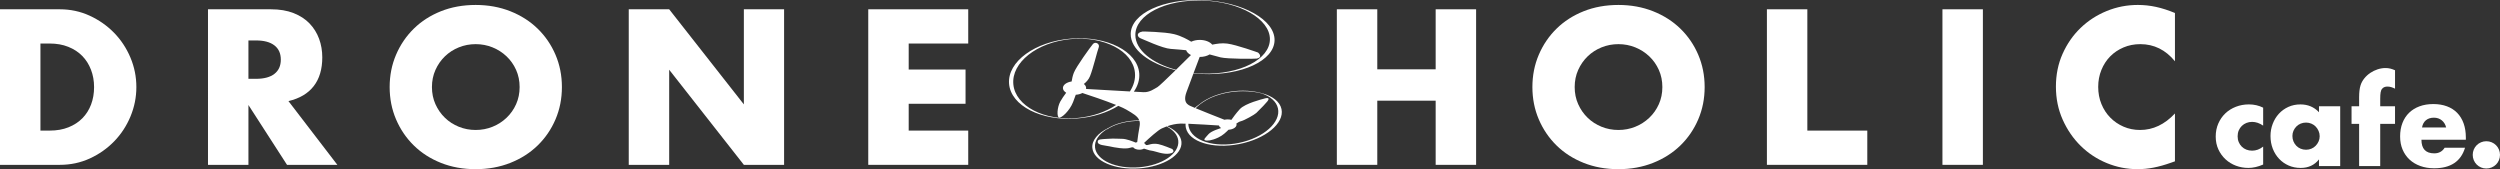
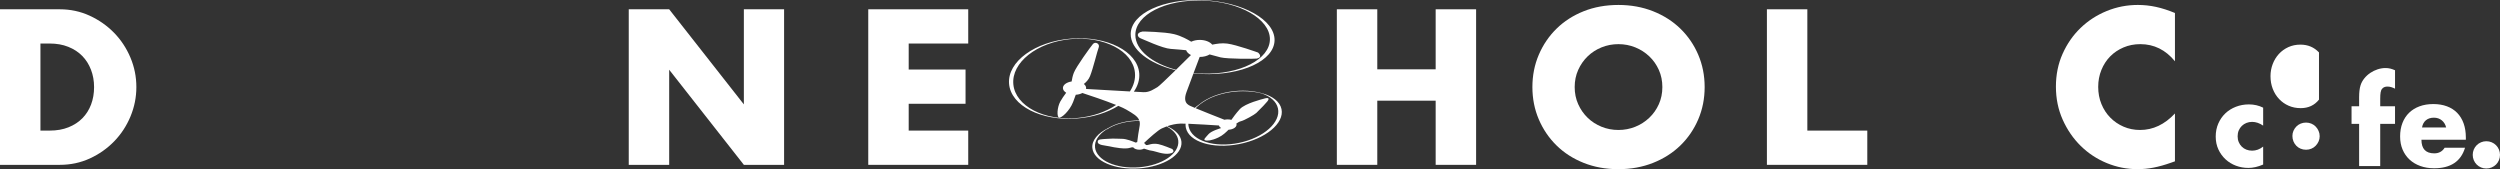
<svg xmlns="http://www.w3.org/2000/svg" viewBox="0 0 442.72 29.959">
  <rect x="0" y="0" width="442.72" height="29.959" fill="#333333" stroke="none" />
  <defs>
    <style>
      .uuid-fa3d111d-4ce5-4cc1-8284-126702e7b120 {
        fill: #fff;
      }
    </style>
  </defs>
  <g id="uuid-66b93f15-7ff8-40da-a025-2dff79cf6c18" data-name="レイヤー 1" />
  <g id="uuid-2ce1ec06-bf09-4df9-8514-b757363c4fa4" data-name="レイヤー 2">
    <g id="uuid-2801db11-813a-4fe4-a2fd-a0644256b255" data-name="out_parts">
      <g id="uuid-8a6200fa-8af2-4590-9748-b399617775ae" data-name="main_logo_wh">
        <path class="uuid-fa3d111d-4ce5-4cc1-8284-126702e7b120" d="M226.942,19.328c-.283-1.348-1.629-2.347-3.538-2.844-.984-.269-2.104-.428-3.285-.428-.506,0-1.025,.026-1.553,.082-2.559,.271-4.789,1.175-6.213,2.361-.278,.194-.535,.397-.77,.605-.133-.057-.228-.101-.275-.126-.471-.258-2.012-.428-1.198-2.655,.297-.814,.767-2.07,1.243-3.335,.496,.052,1,.091,1.512,.113,7.035,.313,12.787-2.359,12.846-5.97,.06-3.612-5.595-6.793-12.63-7.106-7.035-.313-12.786,2.36-12.845,5.972-.046,2.76,3.247,5.268,7.942,6.437-1.501,1.467-2.951,2.853-3.205,2.991-.557,.299-1.37,.941-2.44,.898-.227-.009-.868-.043-1.739-.09,.694-1.009,1.043-2.111,.954-3.242-.308-3.905-5.718-6.662-12.085-6.156-6.366,.506-11.278,4.082-10.97,7.987,.307,3.906,5.718,6.663,12.084,6.157,2.815-.223,5.345-1.048,7.265-2.235,.596,.247,1.092,.475,1.408,.661,1.19,.703,2.032,1.165,2.309,1.915-2.173,.004-4.134,.522-5.508,1.354-1.821,.889-2.932,2.172-2.809,3.522,.211,2.297,3.914,3.919,8.271,3.622,4.358-.298,7.719-2.401,7.509-4.699-.096-1.043-.912-1.945-2.181-2.593-.11-.06-.221-.118-.336-.174,.735-.26,1.504-.434,2.335-.464,.19-.006,.51,0,.913,.012-.017,.238-.003,.476,.046,.711,.526,2.513,4.744,3.815,9.423,2.909,4.679-.907,8.045-3.678,7.52-6.192m-25.884-13.134c-.009-3.57,5.318-6.299,11.899-6.095,6.58,.204,11.922,3.264,11.931,6.834,.01,3.571-5.318,6.298-11.898,6.095-.546-.018-1.084-.055-1.611-.109,.383-1.02,.769-2.04,1.07-2.835h.015c.684,0,1.303-.17,1.75-.445,.637,.181,1.361,.382,1.932,.52,1.241,.3,6.128,.277,6.421,.214,1.199-.257,.214-1.07,.214-1.07,0,0-3.81-1.37-5.436-1.584-1.016-.134-1.865,.033-2.671,.187-.404-.496-1.241-.838-2.21-.838-.57,0-1.094,.119-1.512,.317-.546-.341-1.74-1.022-3.025-1.336-1.756-.428-5.566-.471-5.566-.471-1.284,.214-.941,1.028-.299,1.242,.327,.109,3.81,1.755,5.265,1.84,1.132,.067,2.107,.185,2.727,.235,.12,.34,.426,.637,.852,.85-.687,.681-1.671,1.657-2.643,2.607-4.232-1.123-7.198-3.499-7.205-6.158m-10.176,14.69c-5.946,.569-11.063-2.094-11.429-5.947-.365-3.853,4.159-7.438,10.106-8.007,5.946-.569,11.063,2.094,11.428,5.947,.11,1.154-.22,2.284-.895,3.317-2.408-.134-5.928-.336-7.767-.442,.012-.054,.019-.108,.019-.163,0-.268-.151-.516-.406-.716,.411-.319,.846-.772,1.091-1.375,.556-1.37,1.284-4.452,1.541-5.094,.257-.643-.599-1.113-1.027-.6-.428,.514-2.954,3.982-3.382,5.095-.201,.522-.317,1.082-.384,1.529-.887,.132-1.543,.602-1.543,1.161,0,.324,.221,.618,.579,.834-.382,.512-.798,1.106-1.05,1.57-.556,1.027-.642,2.697-.214,2.826,.428,.128,1.884-1.2,2.483-2.741,.189-.485,.348-.924,.478-1.298,.451-.027,.858-.141,1.173-.311,1.196,.392,3.99,1.324,5.97,2.117-1.775,1.199-4.133,2.046-6.771,2.298m17.779,4.029c.25,2.266-2.846,4.375-6.916,4.709-4.07,.335-7.572-1.231-7.822-3.498-.134-1.21,.688-2.374,2.102-3.248,.009,.011,.019,.021,.027,.034,.142-.095,.291-.188,.448-.276,1.347-.754,3.213-1.222,5.274-1.222h.015c.084,.281,.093,.602,.016,.99-.162,.81-.311,1.919-.415,2.768-.101,.02-.196,.047-.283,.081-.409-.176-1.612-.665-2.384-.665-.942,0-1.285-.086-2.569,0-1.181,.078-1.702,.046-1.755,.47-.086,.685,1.302,.685,2.055,.857,.941,.214,2.825,.556,3.681,.257,.232-.082,.387-.095,.541-.08,.179,.249,.6,.423,1.091,.423,.319,0,.608-.074,.821-.193,.465,.12,.834,.307,1.314,.363,.728,.086,2.098,.728,3.254,.514,1.156-.214,.428-.814,.428-.814,0,0-1.695-.712-2.44-.855-1.113-.215-1.755,.17-2.012,.17-.04,0-.115-.009-.211-.025-.051-.134-.168-.253-.331-.345,.922-.87,2.458-2.265,3.153-2.583,.277-.127,.557-.244,.842-.349,.067,.032,.133,.065,.199,.098,1.076,.618,1.771,1.455,1.877,2.419m10.77,.387c-4.363,.909-8.357-.359-8.921-2.833-.042-.181-.062-.364-.065-.548,1.664,.069,4.194,.228,5.417,.308,.052,.169,.183,.322,.37,.445-.028,.019-.043,.03-.043,.03,0,0-1.67,.471-2.184,1.07-.513,.599-.941,.942-.599,1.07,.343,.129,1.113,.086,2.312-.471,.861-.399,1.39-.953,1.843-1.393,.798-.044,1.423-.436,1.423-.913,0-.064-.011-.126-.032-.186,.281-.196,.557-.355,.833-.418,.556-.129,2.397-1.157,2.697-1.456,1.092-1.092,1.541-1.541,1.926-2.012,.385-.471,.428-.856-.728-.471,0,0-3.168,.771-4.109,1.798-.694,.756-1.224,1.513-1.508,1.91-.199-.053-.419-.083-.653-.083-.202,0-.394,.023-.572,.063-1.086-.426-3.978-1.563-5.104-2.041,.21-.215,.442-.425,.695-.627,.039-.032,.08-.062,.119-.094,.325-.249,.682-.486,1.067-.708l-.039,.021c1.341-.763,3.078-1.32,5-1.522,.525-.055,1.04-.082,1.543-.082,1.196,0,2.391,.134,3.376,.408,1.495,.526,2.544,1.43,2.813,2.61,.565,2.473-2.514,5.216-6.877,6.125" />
        <path class="uuid-fa3d111d-4ce5-4cc1-8284-126702e7b120" d="M0,1.645H10.595c1.875,0,3.635,.378,5.279,1.132,1.644,.756,3.081,1.761,4.311,3.015,1.23,1.254,2.198,2.715,2.905,4.383,.706,1.669,1.059,3.416,1.059,5.244,0,1.801-.347,3.537-1.041,5.205-.694,1.669-1.657,3.137-2.886,4.402-1.231,1.267-2.667,2.278-4.311,3.033-1.644,.755-3.416,1.132-5.316,1.132H0V1.645ZM7.161,23.126h1.644c1.242,0,2.35-.194,3.325-.585,.973-.389,1.795-.925,2.465-1.607,.67-.682,1.182-1.492,1.535-2.43,.353-.937,.53-1.967,.53-3.086,0-1.097-.183-2.12-.548-3.069-.366-.951-.883-1.766-1.553-2.448-.67-.682-1.492-1.218-2.466-1.608-.974-.39-2.07-.584-3.288-.584h-1.644v15.417Z" />
-         <path class="uuid-fa3d111d-4ce5-4cc1-8284-126702e7b120" d="M59.74,29.191h-8.914l-6.832-10.595v10.595h-7.161V1.645h11.143c1.535,0,2.874,.225,4.019,.676,1.144,.451,2.088,1.066,2.831,1.845,.743,.779,1.303,1.68,1.681,2.703,.377,1.023,.566,2.119,.566,3.288,0,2.095-.506,3.794-1.516,5.097-1.011,1.303-2.503,2.186-4.476,2.648l8.659,11.289Zm-15.746-15.234h1.352c1.412,0,2.496-.292,3.251-.877,.755-.584,1.133-1.425,1.133-2.521s-.378-1.936-1.133-2.521c-.755-.584-1.839-.876-3.251-.876h-1.352v6.795Z" />
-         <path class="uuid-fa3d111d-4ce5-4cc1-8284-126702e7b120" d="M69.003,15.418c0-2.046,.377-3.952,1.132-5.718,.755-1.765,1.802-3.306,3.142-4.621,1.339-1.316,2.941-2.344,4.804-3.088,1.863-.742,3.915-1.114,6.156-1.114,2.216,0,4.262,.372,6.138,1.114,1.875,.744,3.489,1.772,4.84,3.088,1.352,1.315,2.405,2.856,3.16,4.621,.755,1.766,1.133,3.672,1.133,5.718s-.378,3.952-1.133,5.718c-.755,1.765-1.808,3.306-3.16,4.621-1.351,1.315-2.965,2.344-4.84,3.087-1.876,.742-3.922,1.115-6.138,1.115-2.241,0-4.293-.373-6.156-1.115-1.863-.743-3.465-1.772-4.804-3.087-1.34-1.315-2.387-2.856-3.142-4.621-.755-1.766-1.132-3.673-1.132-5.718m7.489,0c0,1.095,.207,2.106,.621,3.032s.974,1.73,1.681,2.411c.706,.682,1.528,1.212,2.465,1.59,.938,.378,1.93,.566,2.978,.566s2.04-.188,2.977-.566c.938-.378,1.766-.908,2.485-1.59,.718-.681,1.284-1.485,1.699-2.411,.413-.926,.621-1.937,.621-3.032s-.208-2.106-.621-3.033c-.415-.925-.981-1.729-1.699-2.411-.719-.681-1.547-1.211-2.485-1.589-.937-.378-1.93-.567-2.977-.567s-2.04,.189-2.978,.567c-.937,.378-1.759,.908-2.465,1.589-.707,.682-1.267,1.486-1.681,2.411-.414,.927-.621,1.937-.621,3.033" />
        <polygon class="uuid-fa3d111d-4ce5-4cc1-8284-126702e7b120" points="111.344 29.191 111.344 1.645 118.504 1.645 131.729 18.486 131.729 1.645 138.853 1.645 138.853 29.191 131.729 29.191 118.504 12.349 118.504 29.191 111.344 29.191" />
        <polygon class="uuid-fa3d111d-4ce5-4cc1-8284-126702e7b120" points="171.462 7.709 160.919 7.709 160.919 12.313 170.987 12.313 170.987 18.377 160.919 18.377 160.919 23.126 171.462 23.126 171.462 29.191 153.758 29.191 153.758 1.645 171.462 1.645 171.462 7.709" />
        <polygon class="uuid-fa3d111d-4ce5-4cc1-8284-126702e7b120" points="243.9 12.275 254.239 12.275 254.239 1.645 261.4 1.645 261.4 29.191 254.239 29.191 254.239 17.829 243.9 17.829 243.9 29.191 236.739 29.191 236.739 1.645 243.9 1.645 243.9 12.275" />
        <path class="uuid-fa3d111d-4ce5-4cc1-8284-126702e7b120" d="M271.369,15.418c0-2.046,.377-3.952,1.132-5.718,.755-1.765,1.802-3.306,3.142-4.621,1.339-1.316,2.941-2.344,4.804-3.088,1.863-.742,3.915-1.114,6.156-1.114,2.216,0,4.261,.372,6.138,1.114,1.874,.744,3.488,1.772,4.84,3.088,1.352,1.315,2.405,2.856,3.16,4.621,.755,1.766,1.133,3.672,1.133,5.718s-.378,3.952-1.133,5.718c-.755,1.765-1.808,3.306-3.16,4.621s-2.966,2.344-4.84,3.087c-1.877,.742-3.922,1.115-6.138,1.115-2.241,0-4.293-.373-6.156-1.115-1.863-.743-3.465-1.772-4.804-3.087-1.34-1.315-2.387-2.856-3.142-4.621-.755-1.766-1.132-3.673-1.132-5.718m7.489,0c0,1.095,.206,2.106,.621,3.032,.414,.926,.974,1.73,1.681,2.411,.705,.682,1.527,1.212,2.465,1.59s1.93,.566,2.978,.566,2.04-.188,2.977-.566,1.766-.908,2.485-1.59c.718-.681,1.284-1.485,1.698-2.411s.621-1.937,.621-3.032-.207-2.106-.621-3.033c-.414-.925-.98-1.729-1.698-2.411-.719-.681-1.548-1.211-2.485-1.589s-1.93-.567-2.977-.567-2.04,.189-2.978,.567-1.76,.908-2.465,1.589c-.707,.682-1.267,1.486-1.681,2.411-.415,.927-.621,1.937-.621,3.033" />
        <polygon class="uuid-fa3d111d-4ce5-4cc1-8284-126702e7b120" points="320.059 1.645 320.059 23.127 330.675 23.127 330.675 29.191 312.898 29.191 312.898 1.645 320.059 1.645" />
-         <rect class="uuid-fa3d111d-4ce5-4cc1-8284-126702e7b120" x="343.984" y="1.645" width="7.161" height="27.546" />
        <path class="uuid-fa3d111d-4ce5-4cc1-8284-126702e7b120" d="M385.158,10.851c-1.657-2.021-3.703-3.033-6.138-3.033-1.072,0-2.064,.196-2.977,.585-.914,.39-1.699,.92-2.357,1.589-.658,.67-1.175,1.468-1.552,2.393-.378,.926-.567,1.924-.567,2.996,0,1.096,.189,2.107,.567,3.032,.377,.926,.9,1.73,1.57,2.412,.67,.682,1.455,1.218,2.357,1.608,.9,.389,1.875,.584,2.923,.584,2.289,0,4.347-.974,6.174-2.923v8.476l-.731,.256c-1.096,.389-2.119,.675-3.069,.858-.95,.183-1.887,.274-2.813,.274-1.9,0-3.721-.359-5.461-1.078-1.742-.717-3.276-1.729-4.604-3.031-1.328-1.304-2.392-2.851-3.196-4.641s-1.206-3.745-1.206-5.864,.396-4.06,1.188-5.827c.791-1.766,1.85-3.288,3.178-4.567,1.327-1.278,2.868-2.277,4.621-2.995,1.754-.719,3.593-1.078,5.517-1.078,1.096,0,2.174,.116,3.233,.348,1.06,.231,2.173,.59,3.343,1.077V10.851Z" />
        <path class="uuid-fa3d111d-4ce5-4cc1-8284-126702e7b120" d="M400.778,22.245c-.647-.441-1.3-.661-1.961-.661-.358,0-.691,.062-1.001,.186-.309,.124-.581,.299-.815,.526s-.417,.496-.547,.805c-.131,.31-.197,.658-.197,1.042,0,.372,.066,.713,.197,1.022,.13,.31,.309,.579,.537,.805,.226,.228,.498,.403,.815,.527,.316,.123,.653,.185,1.011,.185,.702,0,1.355-.24,1.961-.722v3.179c-.922,.399-1.796,.598-2.621,.598-.771,0-1.504-.131-2.198-.392-.696-.261-1.308-.636-1.837-1.125-.53-.489-.954-1.073-1.27-1.754-.317-.681-.475-1.442-.475-2.281s.152-1.607,.455-2.302c.302-.694,.715-1.292,1.238-1.795,.523-.502,1.145-.894,1.868-1.176,.722-.282,1.496-.423,2.322-.423,.908,0,1.747,.192,2.518,.577v3.179Z" />
-         <path class="uuid-fa3d111d-4ce5-4cc1-8284-126702e7b120" d="M410.665,18.819h3.756v10.588h-3.756v-1.177c-.799,1.005-1.879,1.507-3.241,1.507-.771,0-1.479-.141-2.126-.423-.647-.282-1.211-.677-1.693-1.187-.482-.509-.857-1.107-1.124-1.795-.269-.688-.403-1.438-.403-2.25,0-.757,.13-1.476,.392-2.157,.261-.681,.626-1.277,1.094-1.785,.467-.509,1.025-.912,1.672-1.208,.646-.296,1.362-.443,2.146-.443,1.322,0,2.415,.461,3.283,1.383v-1.053Zm-4.707,5.263c0,.344,.062,.664,.186,.96,.124,.296,.293,.554,.506,.773,.213,.221,.467,.393,.764,.517,.295,.124,.615,.185,.96,.185,.33,0,.642-.061,.938-.185,.296-.124,.551-.296,.764-.517,.213-.219,.385-.475,.516-.763,.131-.289,.196-.598,.196-.928s-.065-.644-.196-.94c-.131-.296-.303-.554-.516-.774-.213-.22-.468-.392-.764-.516-.296-.124-.608-.186-.938-.186-.345,0-.665,.062-.96,.186-.297,.124-.551,.296-.764,.516-.213,.22-.382,.472-.506,.754-.124,.281-.186,.588-.186,.918" />
+         <path class="uuid-fa3d111d-4ce5-4cc1-8284-126702e7b120" d="M410.665,18.819h3.756h-3.756v-1.177c-.799,1.005-1.879,1.507-3.241,1.507-.771,0-1.479-.141-2.126-.423-.647-.282-1.211-.677-1.693-1.187-.482-.509-.857-1.107-1.124-1.795-.269-.688-.403-1.438-.403-2.25,0-.757,.13-1.476,.392-2.157,.261-.681,.626-1.277,1.094-1.785,.467-.509,1.025-.912,1.672-1.208,.646-.296,1.362-.443,2.146-.443,1.322,0,2.415,.461,3.283,1.383v-1.053Zm-4.707,5.263c0,.344,.062,.664,.186,.96,.124,.296,.293,.554,.506,.773,.213,.221,.467,.393,.764,.517,.295,.124,.615,.185,.96,.185,.33,0,.642-.061,.938-.185,.296-.124,.551-.296,.764-.517,.213-.219,.385-.475,.516-.763,.131-.289,.196-.598,.196-.928s-.065-.644-.196-.94c-.131-.296-.303-.554-.516-.774-.213-.22-.468-.392-.764-.516-.296-.124-.608-.186-.938-.186-.345,0-.665,.062-.96,.186-.297,.124-.551,.296-.764,.516-.213,.22-.382,.472-.506,.754-.124,.281-.186,.588-.186,.918" />
        <path class="uuid-fa3d111d-4ce5-4cc1-8284-126702e7b120" d="M421.508,21.935v7.472h-3.736v-7.472h-1.341v-3.116h1.341v-1.59c0-.88,.083-1.582,.248-2.105,.137-.44,.358-.849,.66-1.228,.303-.378,.657-.705,1.063-.981,.406-.274,.843-.488,1.311-.639,.467-.152,.929-.227,1.383-.227,.316,0,.609,.034,.877,.103,.269,.069,.54,.165,.816,.289v3.262c-.249-.124-.479-.217-.693-.28-.212-.061-.436-.092-.67-.092-.152,0-.306,.024-.464,.072-.158,.048-.307,.148-.444,.3-.138,.15-.231,.367-.279,.649-.048,.282-.072,.664-.072,1.146v1.321h2.622v3.116h-2.622Z" />
        <path class="uuid-fa3d111d-4ce5-4cc1-8284-126702e7b120" d="M428.807,24.742c0,1.61,.756,2.415,2.27,2.415,.813,0,1.425-.33,1.837-.991h3.613c-.73,2.422-2.553,3.633-5.47,3.633-.895,0-1.713-.134-2.456-.403-.744-.268-1.38-.65-1.91-1.145-.529-.495-.939-1.087-1.228-1.775-.288-.688-.433-1.458-.433-2.312,0-.881,.138-1.675,.412-2.383,.276-.709,.668-1.311,1.177-1.807,.509-.495,1.125-.877,1.848-1.145,.722-.268,1.537-.402,2.445-.402,.895,0,1.699,.134,2.415,.402s1.322,.657,1.817,1.166c.495,.509,.874,1.132,1.135,1.868,.261,.736,.392,1.566,.392,2.487v.392h-7.864Zm4.376-2.167c-.124-.523-.378-.942-.764-1.259-.385-.316-.853-.475-1.403-.475-.578,0-1.05,.151-1.414,.454-.365,.303-.595,.73-.692,1.28h4.273Z" />
        <path class="uuid-fa3d111d-4ce5-4cc1-8284-126702e7b120" d="M437.89,27.425c0-.331,.062-.644,.185-.939,.124-.296,.296-.554,.517-.774,.219-.221,.477-.392,.773-.516,.296-.124,.61-.187,.94-.187s.643,.063,.939,.187c.296,.124,.554,.295,.774,.516,.22,.22,.392,.478,.516,.774,.123,.295,.186,.608,.186,.939s-.063,.643-.186,.939c-.124,.296-.296,.554-.516,.774-.22,.22-.478,.392-.774,.516-.296,.124-.609,.186-.939,.186s-.644-.062-.94-.186c-.296-.124-.554-.296-.773-.516-.221-.22-.393-.478-.517-.774-.123-.296-.185-.608-.185-.939" />
      </g>
    </g>
  </g>
</svg>